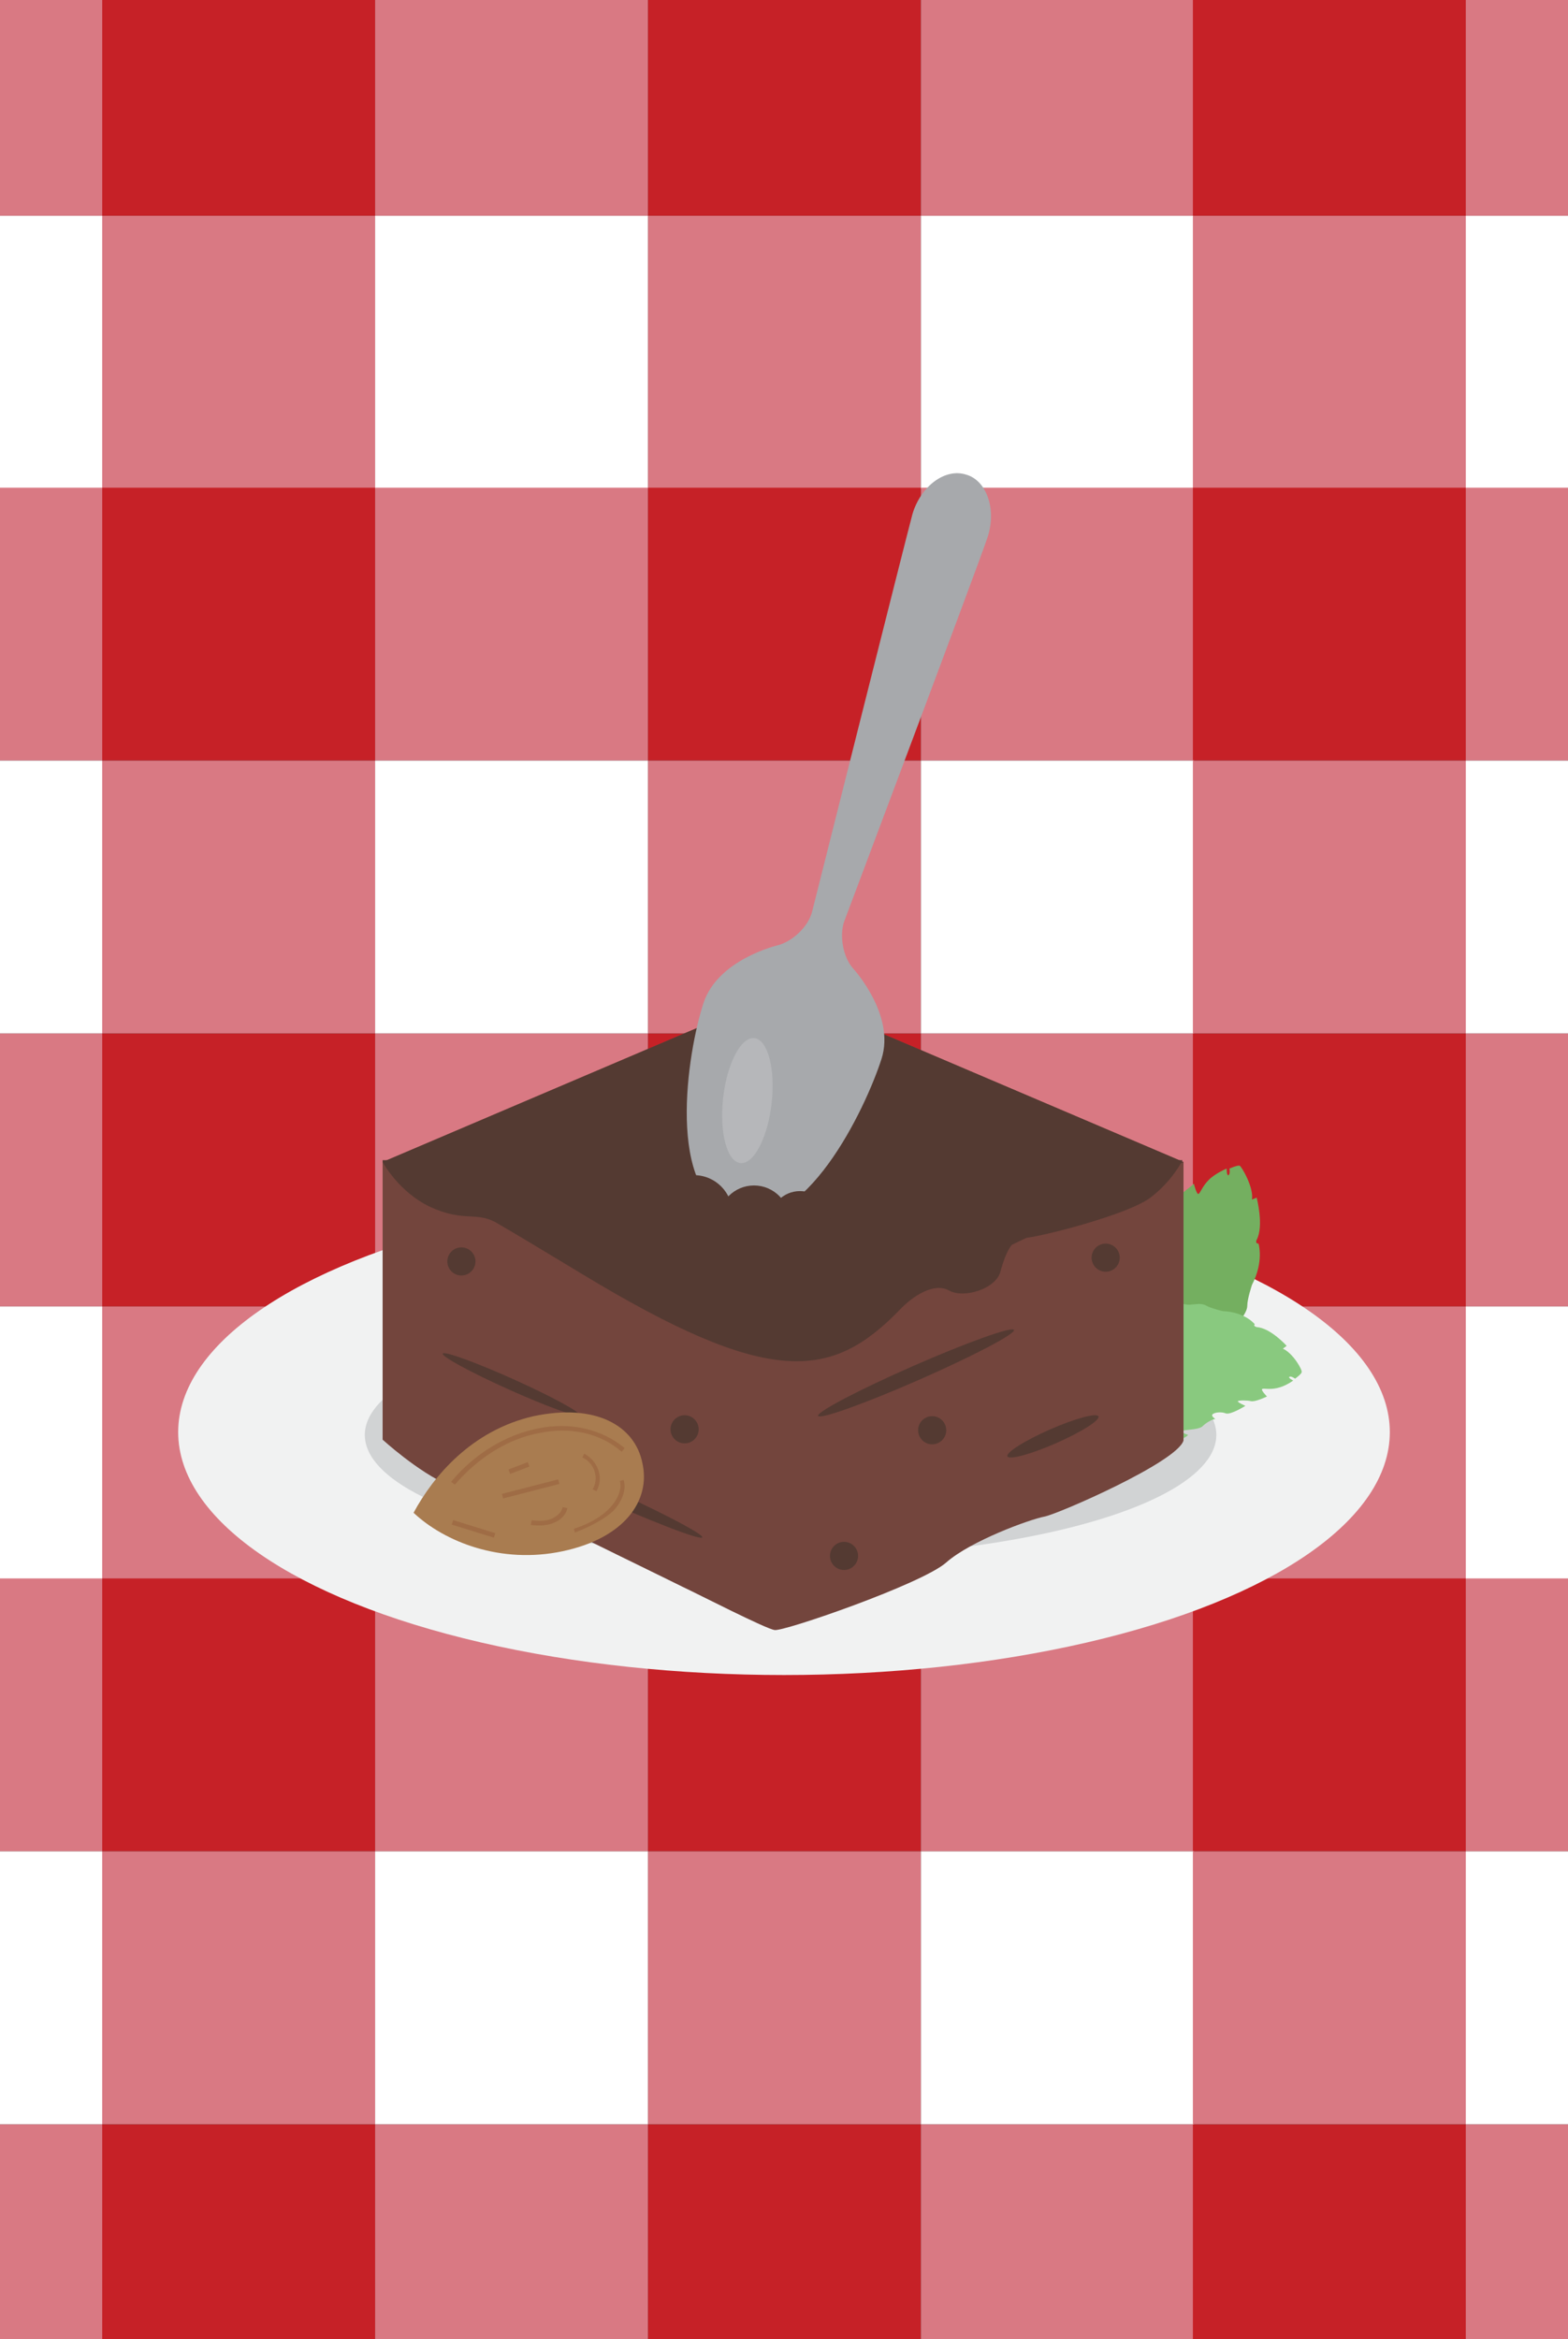
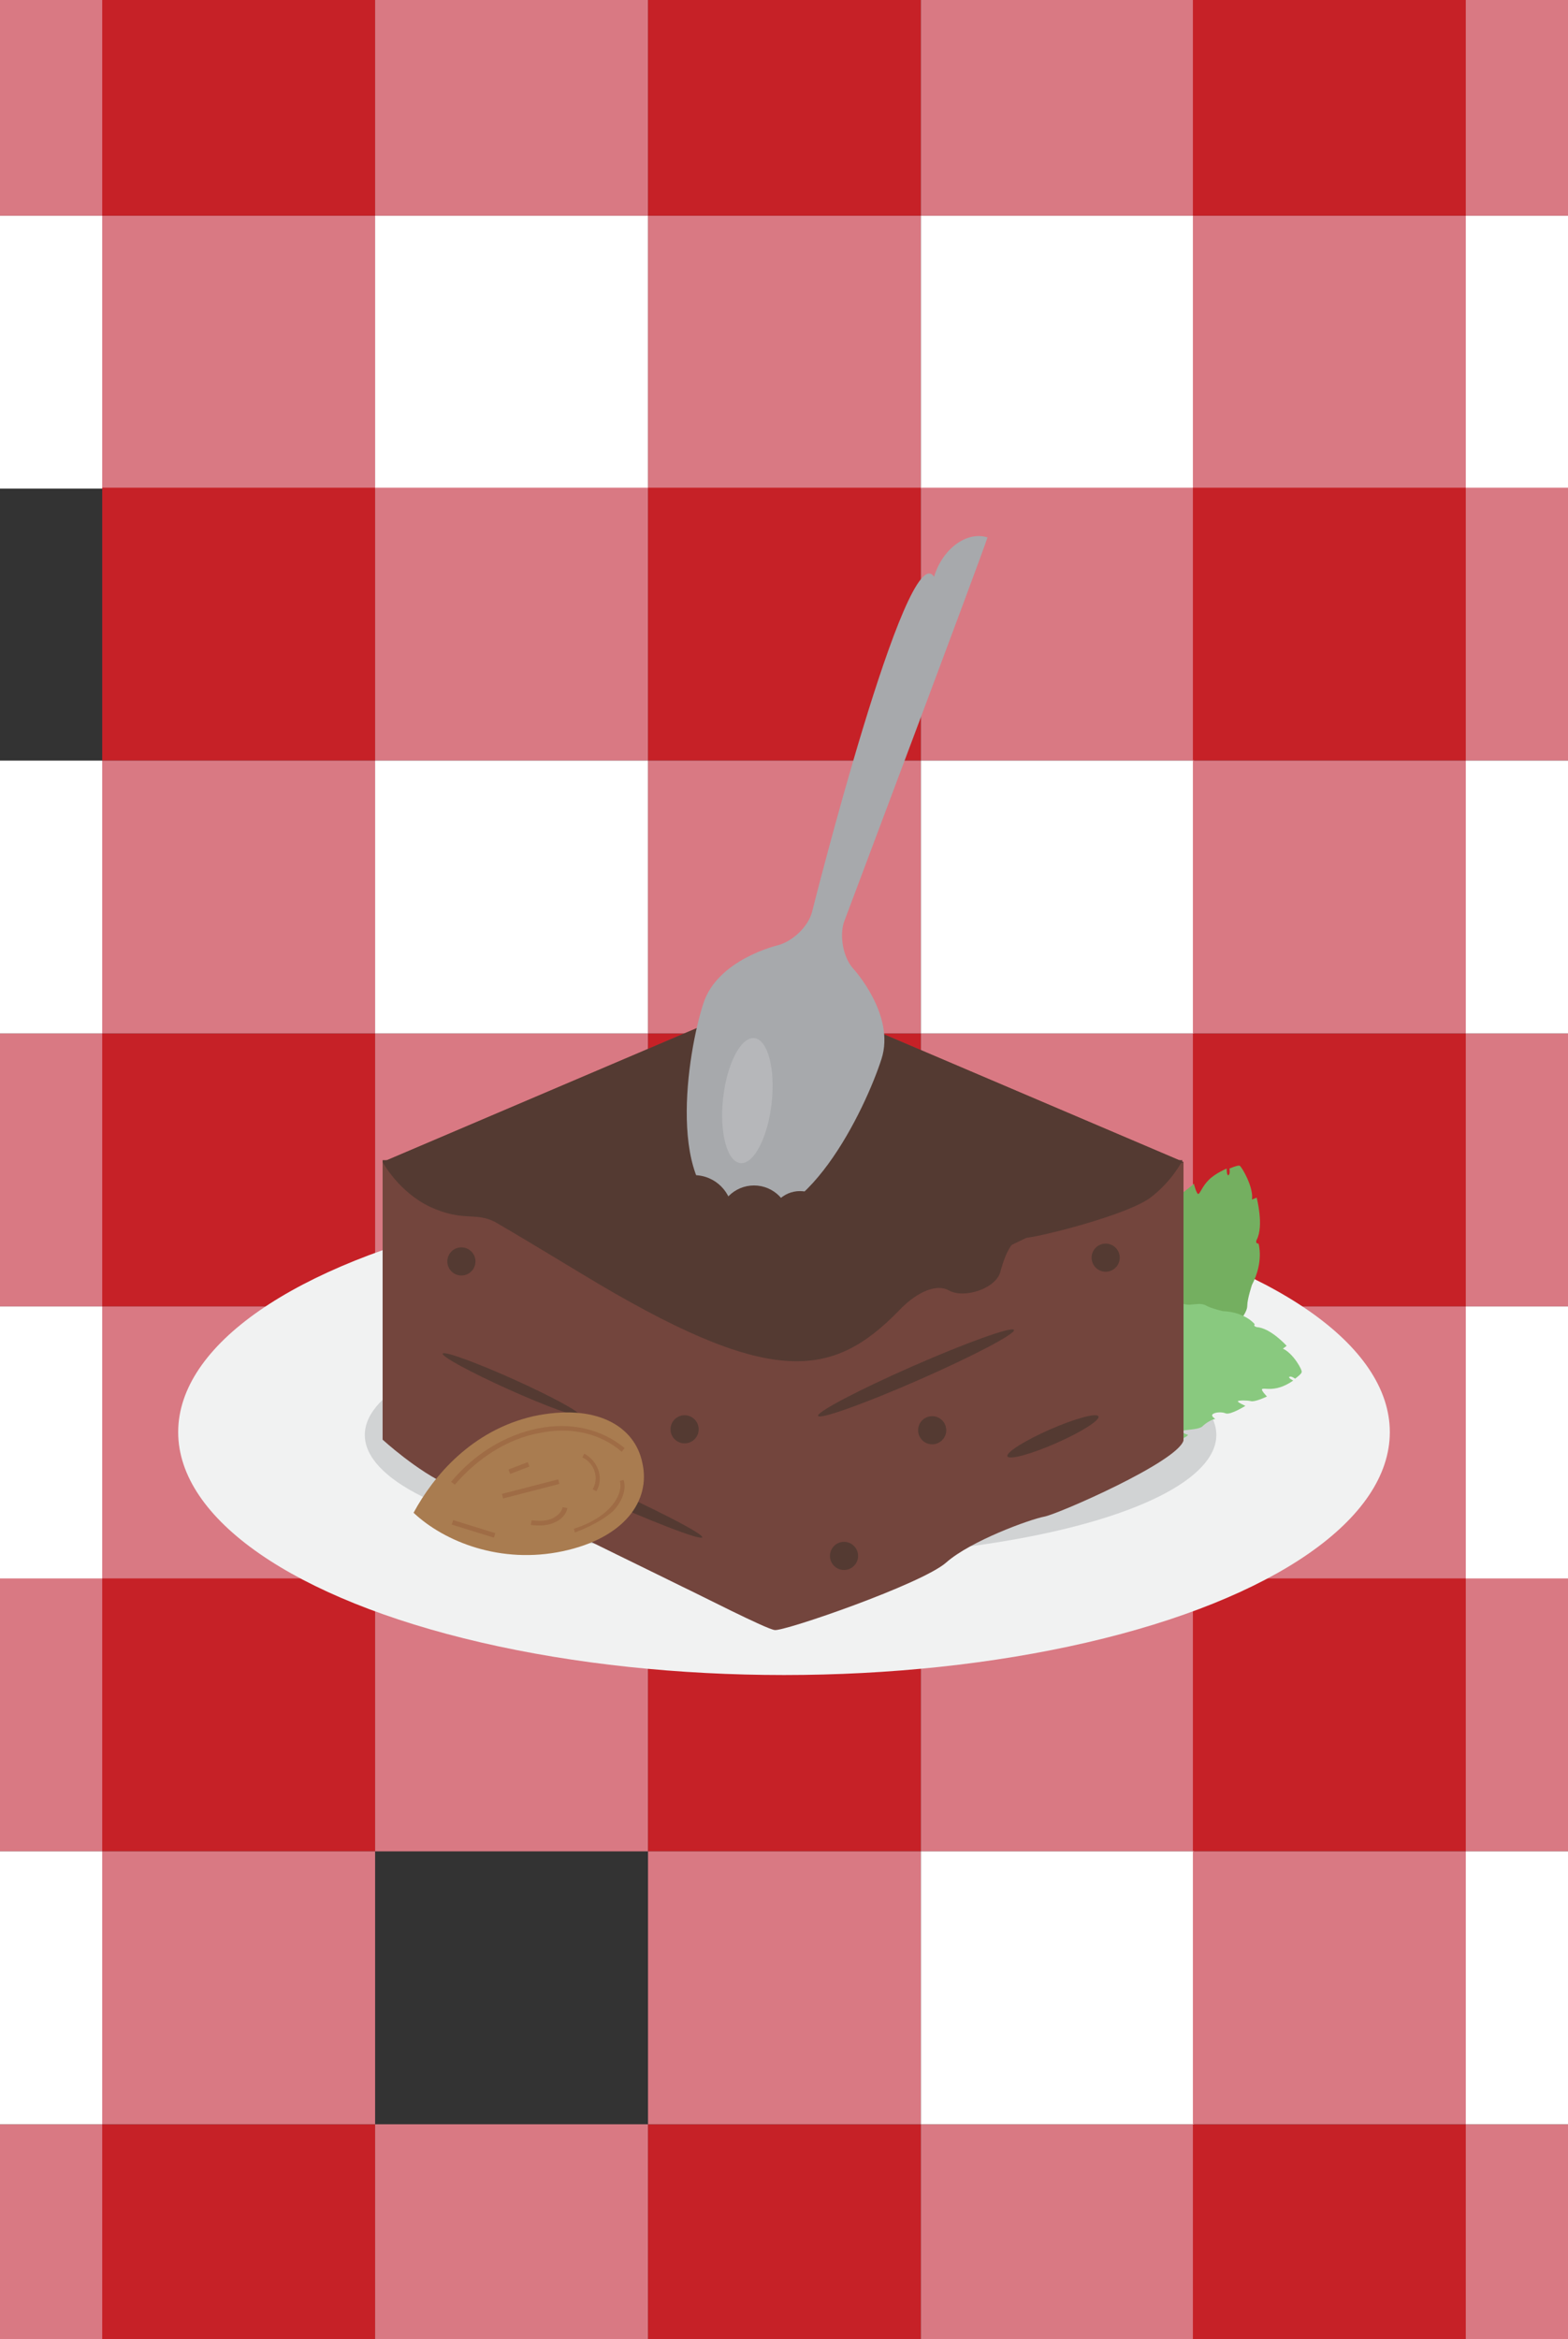
<svg xmlns="http://www.w3.org/2000/svg" version="1.1" id="Layer_1" x="0px" y="0px" viewBox="0 0 167.2 249.4" enable-background="new 0 0 167.2 249.4" xml:space="preserve">
  <rect x="0" y="0" width="167.2" height="249.4" fill="#333333" stroke="none" />
  <g>
    <rect x="-18.2" y="23" fill="#FFFFFF" width="29.1" height="29.1" />
    <rect x="10.9" y="23" fill="#D97983" width="29.1" height="29.1" />
    <rect x="40" y="23" fill="#FFFFFF" width="29.1" height="29.1" />
    <rect x="69.1" y="23" fill="#D97983" width="29.1" height="29.1" />
    <rect x="98.2" y="23" fill="#FFFFFF" width="29.1" height="29.1" />
    <rect x="127.2" y="23" fill="#D97983" width="29.1" height="29.1" />
    <rect x="156.3" y="23" fill="#FFFFFF" width="29.1" height="29.1" />
-     <rect x="-18.2" y="52" fill="#D97983" width="29.1" height="29.1" />
    <rect x="10.9" y="52" fill="#C62127" width="29.1" height="29.1" />
    <rect x="40" y="52" fill="#D97983" width="29.1" height="29.1" />
    <rect x="69.1" y="52" fill="#C62127" width="29.1" height="29.1" />
    <rect x="98.2" y="52" fill="#D97983" width="29.1" height="29.1" />
    <rect x="127.2" y="52" fill="#C62127" width="29.1" height="29.1" />
    <rect x="156.3" y="52" fill="#D97983" width="29.1" height="29.1" />
    <g>
      <rect x="-18.2" y="-6.1" fill="#D97983" width="29.1" height="29.1" />
      <rect x="10.9" y="-6.1" fill="#C62127" width="29.1" height="29.1" />
      <rect x="40" y="-6.1" fill="#D97983" width="29.1" height="29.1" />
      <rect x="69.1" y="-6.1" fill="#C62127" width="29.1" height="29.1" />
      <rect x="98.2" y="-6.1" fill="#D97983" width="29.1" height="29.1" />
      <rect x="127.2" y="-6.1" fill="#C62127" width="29.1" height="29.1" />
      <rect x="156.3" y="-6.1" fill="#D97983" width="29.1" height="29.1" />
    </g>
    <g>
      <rect x="-18.2" y="226.5" fill="#D97983" width="29.1" height="29.1" />
      <rect x="10.9" y="226.5" fill="#C62127" width="29.1" height="29.1" />
      <rect x="40" y="226.5" fill="#D97983" width="29.1" height="29.1" />
      <rect x="69.1" y="226.5" fill="#C62127" width="29.1" height="29.1" />
      <rect x="98.2" y="226.5" fill="#D97983" width="29.1" height="29.1" />
      <rect x="127.2" y="226.5" fill="#C62127" width="29.1" height="29.1" />
      <rect x="156.3" y="226.5" fill="#D97983" width="29.1" height="29.1" />
    </g>
    <rect x="-18.2" y="81.1" fill="#FFFFFF" width="29.1" height="29.1" />
    <rect x="10.9" y="81.1" fill="#D97983" width="29.1" height="29.1" />
    <rect x="40" y="81.1" fill="#FFFFFF" width="29.1" height="29.1" />
    <rect x="69.1" y="81.1" fill="#D97983" width="29.1" height="29.1" />
    <rect x="98.2" y="81.1" fill="#FFFFFF" width="29.1" height="29.1" />
    <rect x="127.2" y="81.1" fill="#D97983" width="29.1" height="29.1" />
    <rect x="156.3" y="81.1" fill="#FFFFFF" width="29.1" height="29.1" />
    <rect x="-18.2" y="110.2" fill="#D97983" width="29.1" height="29.1" />
    <rect x="10.9" y="110.2" fill="#C62127" width="29.1" height="29.1" />
    <rect x="40" y="110.2" fill="#D97983" width="29.1" height="29.1" />
    <rect x="69.1" y="110.2" fill="#C62127" width="29.1" height="29.1" />
    <rect x="98.2" y="110.2" fill="#D97983" width="29.1" height="29.1" />
    <rect x="127.2" y="110.2" fill="#C62127" width="29.1" height="29.1" />
    <rect x="156.3" y="110.2" fill="#D97983" width="29.1" height="29.1" />
    <rect x="-18.2" y="139.3" fill="#FFFFFF" width="29.1" height="29.1" />
    <rect x="10.9" y="139.3" fill="#D97983" width="29.1" height="29.1" />
    <rect x="40" y="139.3" fill="#FFFFFF" width="29.1" height="29.1" />
    <rect x="69.1" y="139.3" fill="#D97983" width="29.1" height="29.1" />
    <rect x="98.2" y="139.3" fill="#FFFFFF" width="29.1" height="29.1" />
    <rect x="127.2" y="139.3" fill="#D97983" width="29.1" height="29.1" />
    <rect x="156.3" y="139.3" fill="#FFFFFF" width="29.1" height="29.1" />
    <rect x="-18.2" y="168.3" fill="#D97983" width="29.1" height="29.1" />
    <rect x="10.9" y="168.3" fill="#C62127" width="29.1" height="29.1" />
    <rect x="40" y="168.3" fill="#D97983" width="29.1" height="29.1" />
    <rect x="69.1" y="168.3" fill="#C62127" width="29.1" height="29.1" />
    <rect x="98.2" y="168.3" fill="#D97983" width="29.1" height="29.1" />
    <rect x="127.2" y="168.3" fill="#C62127" width="29.1" height="29.1" />
    <rect x="156.3" y="168.3" fill="#D97983" width="29.1" height="29.1" />
    <rect x="-18.2" y="197.4" fill="#FFFFFF" width="29.1" height="29.1" />
    <rect x="10.9" y="197.4" fill="#D97983" width="29.1" height="29.1" />
-     <rect x="40" y="197.4" fill="#FFFFFF" width="29.1" height="29.1" />
    <rect x="69.1" y="197.4" fill="#D97983" width="29.1" height="29.1" />
    <rect x="98.2" y="197.4" fill="#FFFFFF" width="29.1" height="29.1" />
    <g>
      <rect x="127.2" y="197.4" fill="#D97983" width="29.1" height="29.1" />
      <rect x="156.3" y="197.4" fill="#FFFFFF" width="29.1" height="29.1" />
    </g>
  </g>
  <g>
    <ellipse fill="#F1F2F2" cx="83.6" cy="152.7" rx="64.6" ry="25.9" />
    <ellipse fill="#D1D3D4" cx="84.3" cy="153" rx="45.4" ry="13.1" />
    <path fill="#74AF60" d="M110.3,148.6c0,0-1.5-6.8,0.8-11.1c0,0,0.2,0.8,0.4,0.8c0.2,0,0.1-2,0.5-2.7c0.4-0.6,1.7-1.1,1.7-1.1   s-0.4,0.7-0.2,0.8c0.2,0.1,1.4-1.7,1.9-1.9c0,0,0,0.9,0.2,0.6c0.2-0.3,1.2-1.6,2.1-1.8c0,0-0.2,0.8,0,0.9c0.2,0,1.1-1.6,1.8-1.8   c0.7-0.2,1.5-0.6,1.8-0.9c0,0,0,0.7,0.3,0.7c0.3,0,0.9-0.7,1-1.3s2.2-1.7,2.2-1.7s-0.2,1.2,0,1.1c0.2,0,0.8-1,0.9-1.5   c0.2-0.5,1.4-1.2,1.6-1.5c0,0,0.3,1.2,0.5,1.1c0.2-0.1,0.4-0.8,1.1-1.5c0.7-0.7,1.9-1.2,1.9-1.2s0,0.8,0.2,0.7   c0.2-0.1,0.1-0.7,0.1-0.7s0.9-0.4,1.1-0.3s1.5,2.3,1.3,3.6l0.5-0.2c0,0,0.8,3,0,4.5c0,0-0.2,0.4,0.2,0.4c0,0,0.6,1.9-0.7,4.4   c0,0-0.5,1.5-0.5,2.2s-0.7,1.5-0.9,1.7c-0.2,0.2-0.8,1.8-1,2.7c-0.2,0.9-1.2,2.9-3.4,4c-2.2,1-2.7,2.6-3.3,3.2   S118.7,155.9,110.3,148.6z" />
    <path fill="#89C97F" d="M112,151c0,0,4.1,4.1,8.1,4.3c0,0-0.5-0.5-0.4-0.6c0.1-0.1,1.5,0.8,2.1,0.8c0.6,0,1.5-0.7,1.5-0.7   s-0.6,0-0.6-0.2c0-0.2,1.8-0.3,2.1-0.5c0,0-0.6-0.4-0.3-0.4c0.3,0,1.6-0.1,2.2-0.7c0,0-0.7-0.2-0.6-0.4c0.1-0.2,1.6-0.1,2.1-0.5   c0.4-0.4,1.1-0.8,1.4-0.8c0,0-0.5-0.3-0.3-0.5c0.2-0.2,0.9-0.3,1.4-0.1c0.5,0.2,2.1-0.8,2.1-0.8s-0.9-0.4-0.8-0.5   c0.1-0.1,1-0.1,1.4,0c0.4,0.1,1.5-0.4,1.7-0.5c0,0-0.7-0.7-0.5-0.8c0.2-0.1,0.7,0.1,1.6-0.1s1.7-0.8,1.7-0.8s-0.6-0.3-0.4-0.4   c0.2-0.1,0.6,0.2,0.6,0.2s0.7-0.5,0.7-0.7c0.1-0.2-0.9-2-2-2.5l0.4-0.3c0,0-1.7-1.9-3.2-2c0,0-0.4-0.1-0.2-0.3c0,0-1-1.3-3.4-1.4   c0,0-1.3-0.3-1.8-0.6c-0.5-0.3-1.3-0.1-1.6-0.1c-0.3,0.1-1.6-0.2-2.3-0.5c-0.7-0.2-2.6-0.4-4.2,0.6c-1.7,1.1-3,0.7-3.7,0.9   C116.2,140.2,110.6,142,112,151z" />
    <path fill="#73453D" d="M40.8,153.5c0,0,3.7,3.4,7.1,4.9c3.4,1.5,8.8,2.8,10.5,3.7c1.7,0.9,12.8,6.3,14.4,7.1   c1.7,0.8,8.9,4.5,9.8,4.6c0.9,0.2,15.7-4.9,18.3-7.2c2.6-2.3,8.9-4.6,10.5-4.9c1.5-0.3,14.1-5.8,14.8-8.1   C126.9,151.1,40.8,153.5,40.8,153.5z" />
    <polygon fill="#73453D" points="83.5,105.7 40.8,123.9 40.8,153.5 83.5,173.1 126.2,153.5 126.2,123.9  " />
    <polygon fill="#543A32" points="83.5,105.7 40.8,123.9 83.5,144.5 126.2,123.9  " />
    <ellipse transform="matrix(0.912 0.41 -0.41 0.912 65.315 -9.347)" fill="#543A32" cx="54.5" cy="147.6" rx="8" ry="0.6" />
    <ellipse transform="matrix(0.916 -0.402 0.402 0.916 -52.082 57.925)" fill="#543A32" cx="112.2" cy="153.2" rx="5.3" ry="0.8" />
    <ellipse transform="matrix(0.916 -0.402 0.402 0.916 -50.576 51.522)" fill="#543A32" cx="97.6" cy="146.4" rx="11.4" ry="0.8" />
    <ellipse transform="matrix(0.912 0.41 -0.41 0.912 70.642 -11.973)" fill="#543A32" cx="63.2" cy="158.7" rx="12.8" ry="0.7" />
    <circle fill="#543A32" cx="73" cy="152.4" r="1.5" />
    <circle fill="#543A32" cx="99.4" cy="152.5" r="1.5" />
    <circle fill="#543A32" cx="90" cy="165.9" r="1.5" />
    <circle fill="#543A32" cx="117.9" cy="134.1" r="1.5" />
    <circle fill="#543A32" cx="49.2" cy="134.5" r="1.5" />
    <path fill="#543A32" d="M40.8,123.9c0,0,1.7,3.2,5.1,4.8c3.5,1.6,4.8,0.5,6.9,1.6c2.1,1.2,6.7,4,9.2,5.5   c20.1,12.2,26.7,11.3,33.9,3.9c1.4-1.5,3.7-3,5.3-2.1c1.6,0.9,5.1-0.2,5.5-2.1c0.5-1.8,1.2-3.5,2.5-3.5s11.3-2.5,13.6-4.4   c2.3-1.8,3.3-3.9,3.3-3.9H40.8z" />
    <g>
      <path fill="#A97C50" d="M56.9,151c6.6-1.4,10.8,1,11.6,5c0.9,4-1.9,8-8.5,9.4s-12.6-1-15.9-4.1C46.2,157.4,50.3,152.5,56.9,151z" />
      <g opacity="0.2">
        <g>
          <path fill="#762B17" d="M61.3,163.4l-0.1-0.4c1.6-0.5,3-1.3,3.9-2.3c0.9-1,1.2-2,1-2.8l0.4-0.1c0.3,1-0.1,2.2-1.1,3.3      C64.4,162,62.9,162.8,61.3,163.4z" />
        </g>
        <g>
          <path fill="#762B17" d="M56.6,162.6l0.1-0.5c0.8,0.1,1.6,0.1,2.2-0.2c0.6-0.3,1-0.7,1.1-1.2l0.5,0.1c-0.1,0.6-0.6,1.2-1.3,1.5      C58.4,162.7,57.5,162.7,56.6,162.6z" />
        </g>
        <g>
          <path fill="#762B17" d="M48.5,158.3l-0.4-0.3c2.5-3,5.8-5,9.3-5.7c3.5-0.7,6.8,0.1,9.2,2.1l-0.3,0.4c-2.3-2-5.5-2.7-8.8-2      C54.2,153.4,51,155.4,48.5,158.3z" />
        </g>
        <g>
          <path fill="#762B17" d="M63.6,159l-0.4-0.2c0.7-1.2,0.2-2.8-1.1-3.4l0.2-0.4C63.8,155.8,64.4,157.6,63.6,159z" />
        </g>
        <g>
          <rect x="48.2" y="162.8" transform="matrix(0.955 0.296 -0.296 0.955 50.48 -7.659)" fill="#762B17" width="4.7" height="0.5" />
        </g>
        <g>
          <rect x="55.1" y="155.4" transform="matrix(0.357 0.934 -0.934 0.357 181.746 48.961)" fill="#762B17" width="0.5" height="2.2" />
        </g>
        <g>
          <rect x="56.4" y="155.7" transform="matrix(0.25 0.968 -0.968 0.25 196.142 64.218)" fill="#762B17" width="0.5" height="6.2" />
        </g>
      </g>
    </g>
    <g>
-       <path id="spoon_1_" fill="#A7A9AC" d="M78.3,129.6c7.5,2.3,14-11.4,15.7-16.7c1.5-4.7-3-9.6-3-9.6c-1.1-1.2-1.5-3.5-1-5    c0,0,14.6-38.8,15.3-41c1-3-0.1-6.1-2.3-6.7c-2.2-0.7-4.8,1.2-5.7,4.2C96.7,57,86.6,97.2,86.6,97.2c-0.4,1.6-2.1,3.2-3.7,3.6    c0,0-6.4,1.5-7.9,6.2C73.3,112.2,70.9,127.2,78.3,129.6z" />
+       <path id="spoon_1_" fill="#A7A9AC" d="M78.3,129.6c7.5,2.3,14-11.4,15.7-16.7c1.5-4.7-3-9.6-3-9.6c-1.1-1.2-1.5-3.5-1-5    c0,0,14.6-38.8,15.3-41c-2.2-0.7-4.8,1.2-5.7,4.2C96.7,57,86.6,97.2,86.6,97.2c-0.4,1.6-2.1,3.2-3.7,3.6    c0,0-6.4,1.5-7.9,6.2C73.3,112.2,70.9,127.2,78.3,129.6z" />
      <ellipse transform="matrix(0.994 0.112 -0.112 0.994 13.61 -8.171)" opacity="0.2" fill="#F1F2F2" cx="79.7" cy="117.3" rx="2.6" ry="6.7" />
    </g>
    <circle fill="#543A32" cx="74" cy="129.4" r="4.1" />
    <circle fill="#543A32" cx="80.4" cy="130.2" r="3.8" />
    <circle fill="#543A32" cx="85.3" cy="130.2" r="3.2" />
  </g>
</svg>